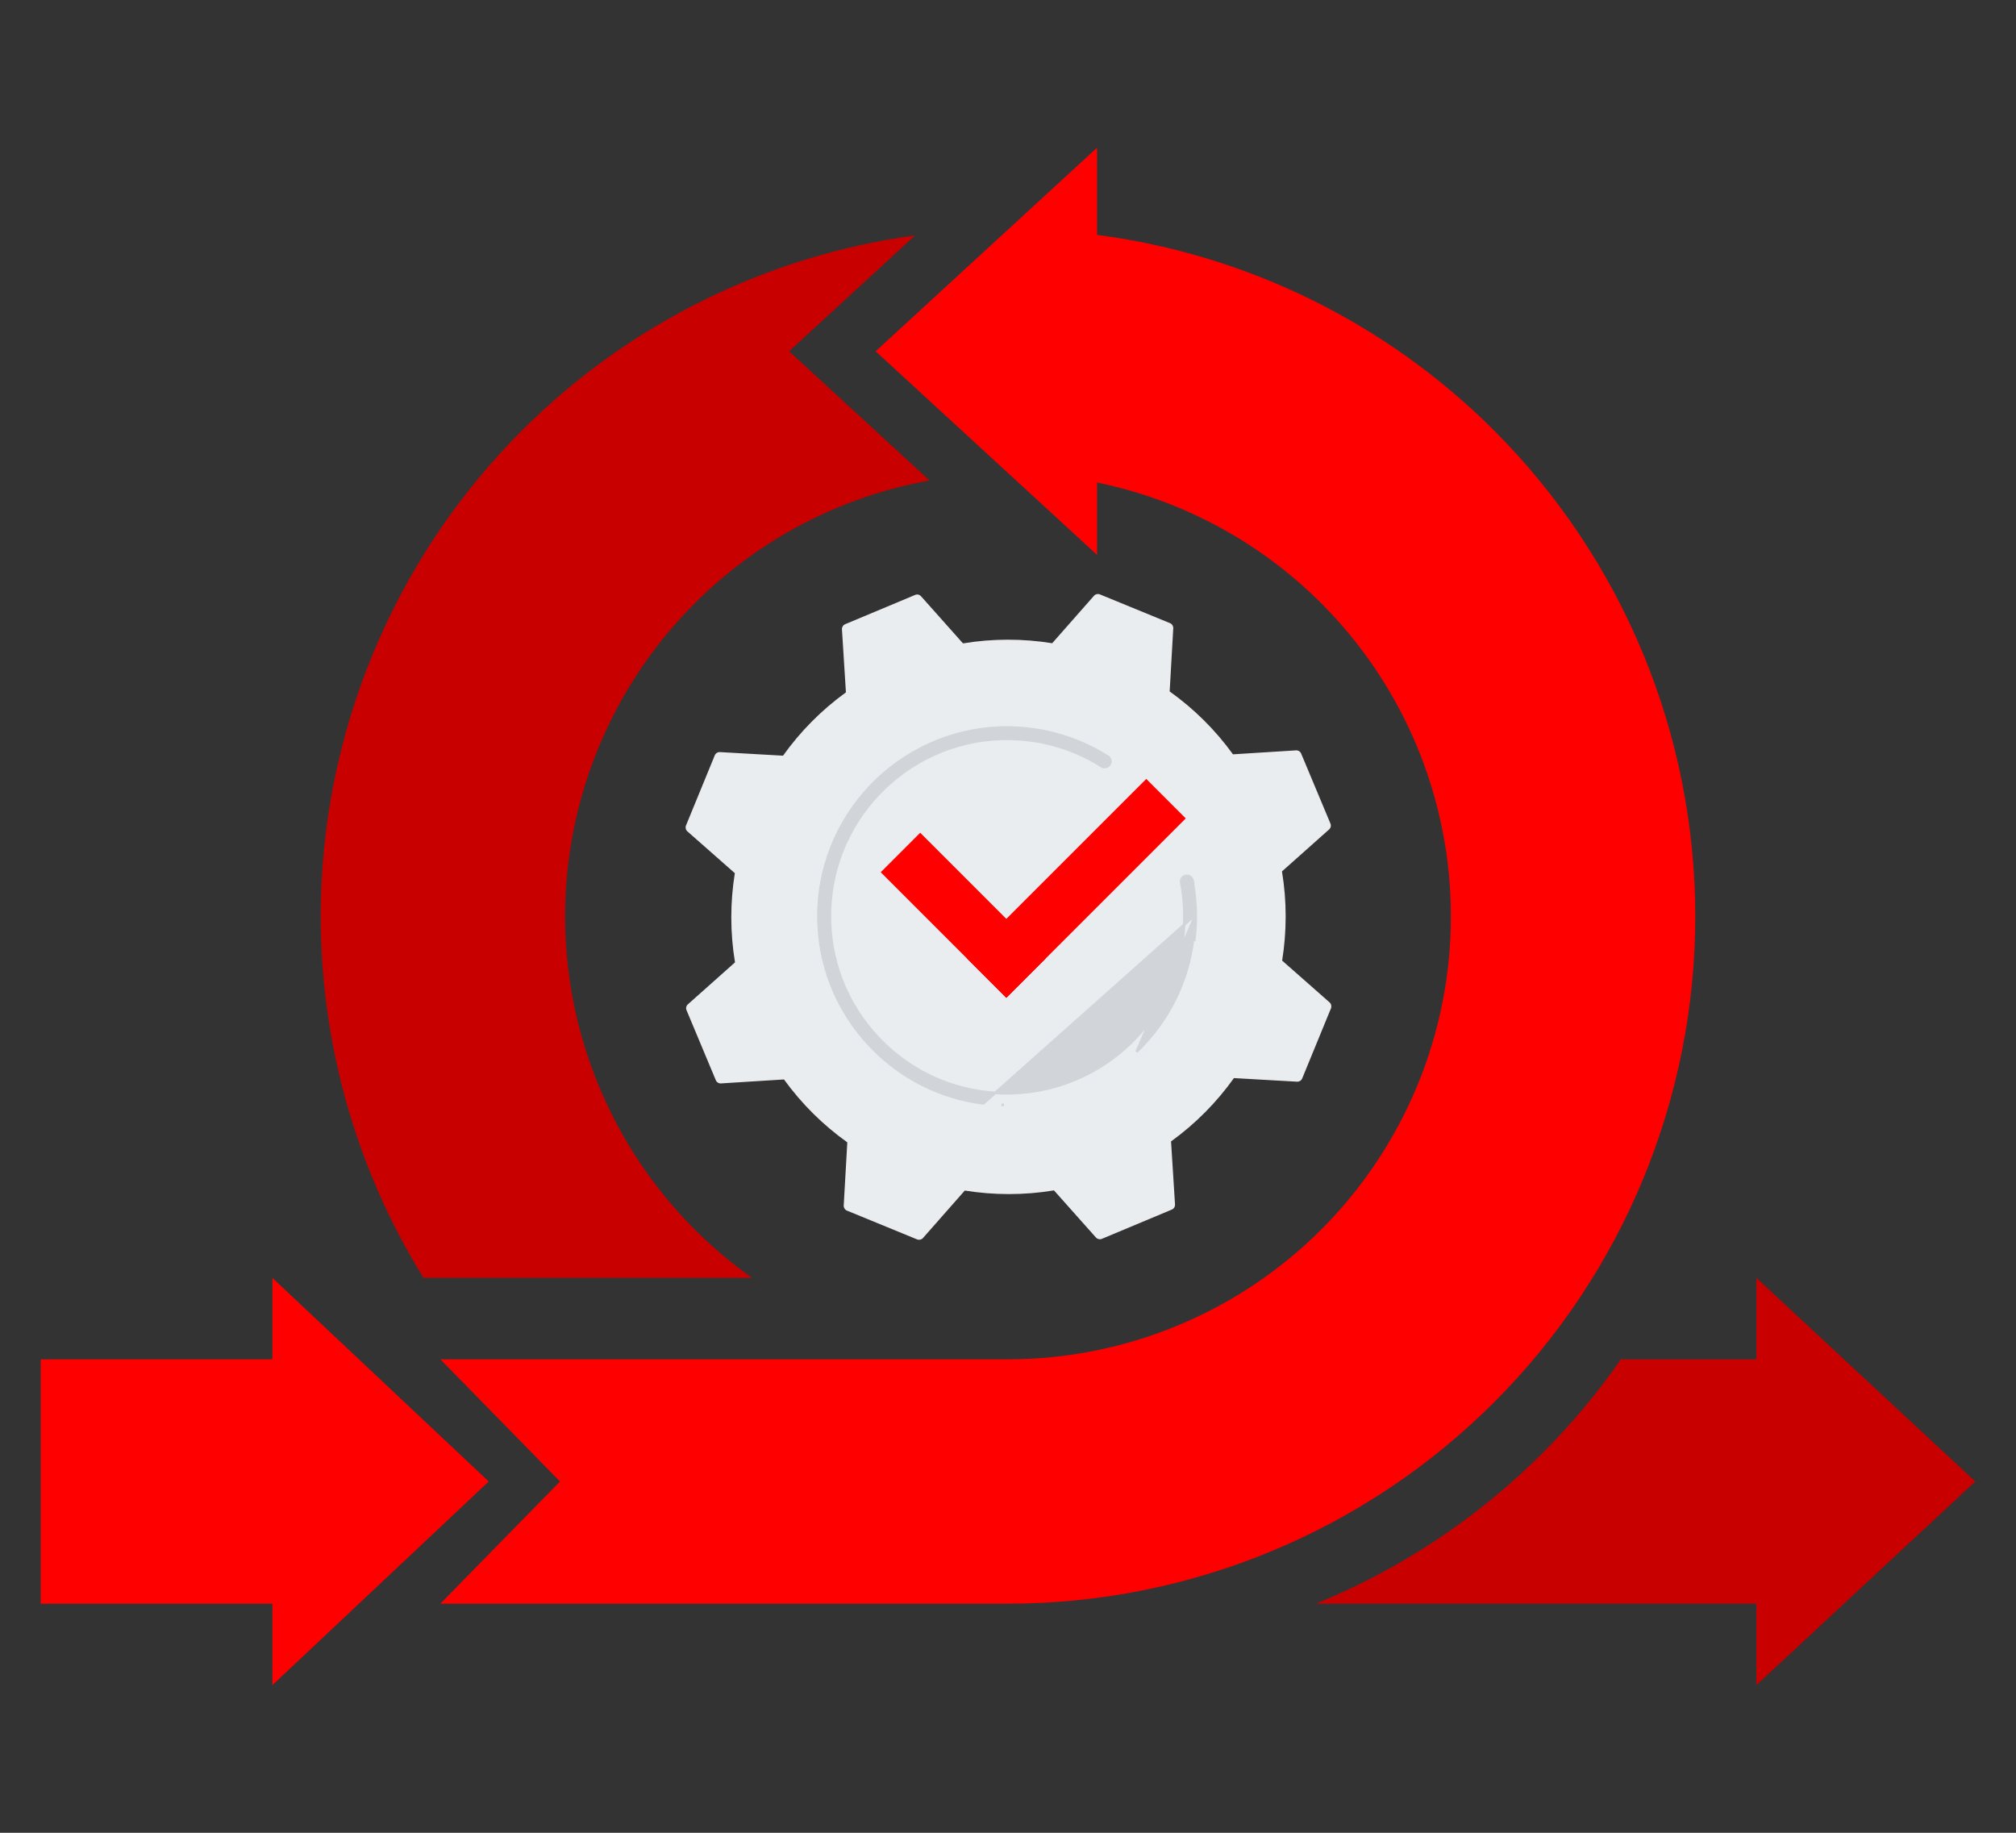
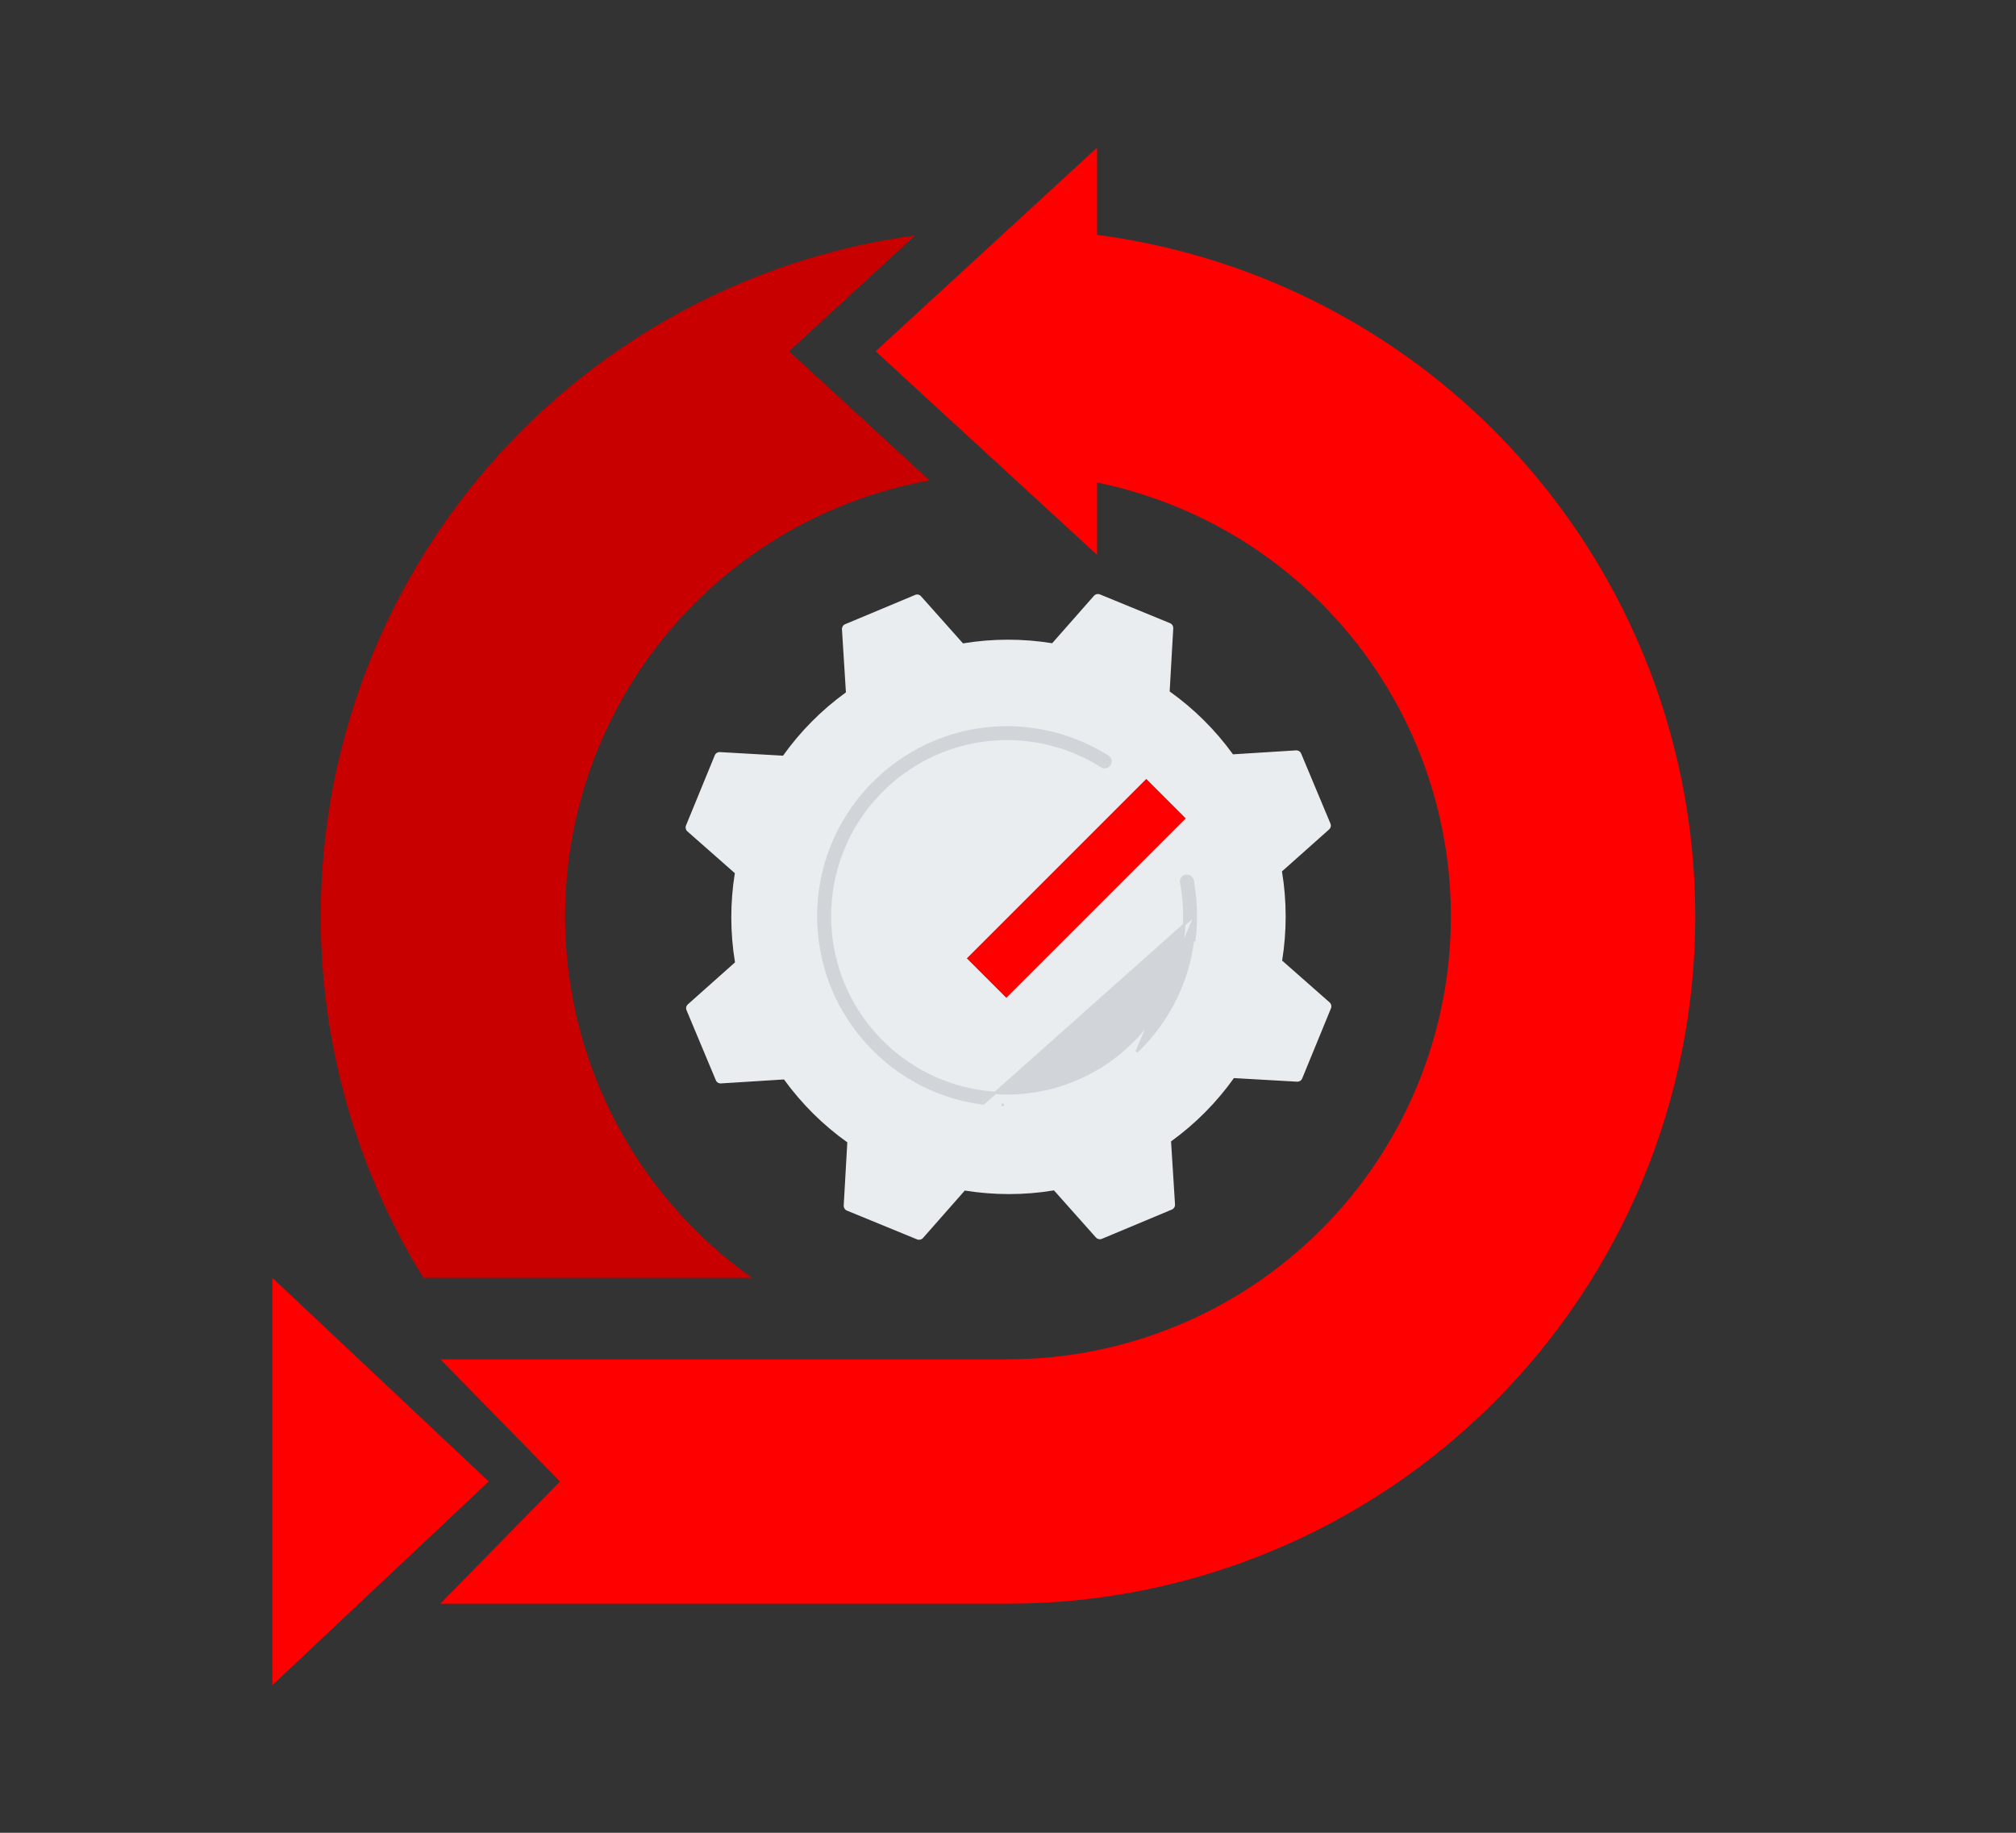
<svg xmlns="http://www.w3.org/2000/svg" width="396" height="360" viewBox="0 0 396 360" fill="none">
  <rect x="0" y="0" width="396" height="360" fill="#333333" stroke="none" />
  <path fill-rule="evenodd" clip-rule="evenodd" d="M179.754 46.238L155 69.001L182.596 94.376C165.245 97.497 149.12 105.845 136.483 118.483C120.167 134.798 111.001 156.927 111.001 180C111.001 203.074 120.167 225.202 136.483 241.517C139.979 245.013 143.741 248.181 147.723 251H83.178C70.093 229.838 63 205.285 63 180C63 144.196 77.223 109.858 102.541 84.541C123.518 63.563 150.688 50.203 179.754 46.238Z" fill="#C80000" />
  <path fill-rule="evenodd" clip-rule="evenodd" d="M198 45.092L172 69.001L198 92.909V93.002C198.034 93.002 198.068 93.002 198.102 93.002L215.5 109V94.78C232.051 98.179 247.39 106.356 259.517 118.483C275.833 134.799 284.999 156.927 284.999 180C284.999 203.074 275.833 225.202 259.517 241.518C243.202 257.833 221.073 266.999 198 266.999H86.5L110 291L86.5 315H198C233.804 315 268.142 300.777 293.459 275.46C318.777 250.142 333 215.805 333 180C333 144.196 318.777 109.858 293.459 84.541C272.303 63.384 244.847 49.975 215.5 46.139V45.001V29L198.1 45.001C198.067 45.001 198.033 45.001 198 45.001V45.092Z" fill="#FF0000" />
-   <path fill-rule="evenodd" clip-rule="evenodd" d="M258.491 315H345V331L388 291L345 251V267H318.388C313.836 273.556 308.681 279.738 302.959 285.46C290.126 298.293 274.976 308.275 258.491 315Z" fill="#C80000" />
-   <path d="M8 267H53.5V251L96 291L53.5 331V315H8V267Z" fill="#FF0000" />
+   <path d="M8 267H53.5V251L96 291L53.5 331V315V267Z" fill="#FF0000" />
  <path d="M261.444 198.05C261.601 197.65 261.501 197.185 261.174 196.899L251.849 188.685C252.768 182.973 252.791 177.039 251.815 171.165L261.076 162.919C261.405 162.617 261.507 162.175 261.333 161.759L255.582 148.015C255.42 147.617 255.008 147.362 254.573 147.389L242.194 148.167C238.692 143.33 234.483 139.184 229.756 135.814L230.461 123.421C230.484 122.979 230.242 122.582 229.831 122.406L216.044 116.749C215.645 116.592 215.179 116.692 214.893 117.019L206.68 126.344C200.968 125.425 195.034 125.401 189.16 126.377L180.914 117.116C180.612 116.786 180.17 116.685 179.754 116.858L166.01 122.609C165.613 122.771 165.358 123.183 165.385 123.618L166.163 135.997C161.327 139.499 157.181 143.708 153.811 148.434L141.418 147.729C140.976 147.707 140.579 147.948 140.404 148.359L134.747 162.146C134.59 162.546 134.69 163.011 135.017 163.297L144.342 171.511C143.423 177.223 143.4 183.157 144.376 189.031L135.115 197.277C134.786 197.579 134.684 198.021 134.858 198.437L140.609 212.181C140.771 212.579 141.183 212.834 141.618 212.807L153.997 212.029C157.499 216.865 161.708 221.011 166.435 224.382L165.73 236.775C165.707 237.217 165.949 237.614 166.36 237.79L180.147 243.447C180.546 243.604 181.012 243.504 181.298 243.177L189.511 233.852C195.223 234.771 201.157 234.794 207.031 233.819L215.277 243.08C215.567 243.391 216.021 243.511 216.437 243.337L230.181 237.587C230.578 237.425 230.833 237.013 230.806 236.578L230.028 224.199C234.864 220.697 239.01 216.488 242.38 211.761L254.773 212.467C255.215 212.489 255.612 212.248 255.787 211.836L261.444 198.05Z" fill="#EAEDF0" />
  <path d="M234.887 179.602L234.887 179.604C234.887 179.66 234.887 179.716 234.887 179.773C234.887 180.102 234.888 180.452 234.872 180.803C234.847 182.072 234.757 183.353 234.593 184.602C234.593 184.602 234.593 184.602 234.593 184.603L234.345 184.57C233.308 192.945 229.438 200.652 223.257 206.589L234.887 179.602ZM234.887 179.602C234.875 177.614 234.685 175.637 234.363 173.685L234.362 173.682L234.362 173.682L234.362 173.682L234.362 173.682L234.362 173.682L234.362 173.681L234.362 173.681L234.362 173.681L234.362 173.681L234.362 173.681L234.362 173.681L234.362 173.681L234.362 173.681L234.362 173.68L234.362 173.68L234.362 173.68L234.362 173.68L234.362 173.68L234.362 173.68L234.362 173.68L234.362 173.68L234.362 173.679L234.362 173.679L234.362 173.679L234.362 173.679L234.362 173.679L234.362 173.679L234.362 173.679L234.362 173.679L234.362 173.678L234.362 173.678L234.362 173.678L234.362 173.678L234.362 173.678L234.362 173.678L234.362 173.678L234.362 173.678L234.362 173.677L234.362 173.677L234.362 173.677L234.362 173.677L234.362 173.677L234.362 173.677L234.362 173.677L234.361 173.676L234.361 173.676L234.361 173.676L234.361 173.676L234.361 173.676L234.361 173.676L234.361 173.676L234.361 173.676L234.361 173.675L234.361 173.675L234.361 173.675L234.361 173.675L234.361 173.675L234.361 173.675L234.361 173.675L234.361 173.675L234.361 173.674L234.361 173.674L234.361 173.674L234.361 173.674L234.361 173.674L234.361 173.674L234.361 173.674L234.361 173.674L234.361 173.673L234.361 173.673L234.361 173.673L234.361 173.673L234.361 173.673L234.361 173.673L234.361 173.673L234.361 173.672L234.361 173.672L234.361 173.672L234.361 173.672L234.361 173.672L234.361 173.672L234.361 173.672L234.361 173.672L234.361 173.671L234.361 173.671L234.361 173.671L234.361 173.671L234.361 173.671L234.36 173.671L234.36 173.671L234.36 173.671L234.36 173.67L234.36 173.67L234.36 173.67L234.36 173.67L234.36 173.67L234.36 173.67L234.36 173.67L234.36 173.669L234.36 173.669L234.36 173.669L234.36 173.669L234.36 173.669L234.36 173.669L234.36 173.669L234.36 173.669L234.36 173.668L234.36 173.668L234.36 173.668L234.36 173.668L234.36 173.668L234.36 173.668L234.36 173.668L234.36 173.667L234.36 173.667L234.36 173.667L234.36 173.667L234.36 173.667L234.36 173.667L234.36 173.667L234.36 173.667L234.36 173.666L234.36 173.666L234.36 173.666L234.36 173.666L234.36 173.666L234.36 173.666L234.36 173.666L234.36 173.665L234.36 173.665L234.359 173.665L234.359 173.665L234.359 173.665L234.359 173.665L234.359 173.665L234.359 173.664L234.359 173.664L234.359 173.664L234.359 173.664L234.359 173.664L234.359 173.664L234.359 173.664L234.359 173.664L234.359 173.663L234.359 173.663L234.359 173.663L234.359 173.663L234.359 173.663L234.359 173.663L234.359 173.663L234.359 173.662L234.359 173.662L234.359 173.662L234.359 173.662L234.359 173.662L234.359 173.662L234.359 173.662L234.359 173.661L234.359 173.661L234.359 173.661L234.359 173.661L234.359 173.661L234.359 173.661L234.359 173.661L234.359 173.66L234.359 173.66L234.359 173.66L234.359 173.66L234.359 173.66L234.359 173.66L234.359 173.66L234.358 173.659L234.358 173.659L234.358 173.659L234.358 173.659L234.358 173.659L234.358 173.659L234.358 173.659L234.358 173.658L234.358 173.658L234.358 173.658L234.358 173.658L234.358 173.658L234.358 173.658L234.358 173.658L234.358 173.657L234.358 173.657L234.358 173.657L234.358 173.657L234.358 173.657L234.358 173.657L234.358 173.657L234.358 173.656L234.358 173.656L234.358 173.656L234.358 173.656L234.358 173.656L234.358 173.656L234.358 173.656L234.358 173.655L234.358 173.655L234.358 173.655L234.358 173.655L234.358 173.655L234.358 173.655L234.358 173.655L234.358 173.654L234.358 173.654L234.358 173.654L234.358 173.654L234.357 173.654L234.357 173.654L234.357 173.654L234.357 173.653L234.357 173.653L234.357 173.653L234.357 173.653L234.357 173.653L234.357 173.653L234.357 173.652L234.357 173.652L234.357 173.652L234.357 173.652L234.357 173.652L234.357 173.652L234.357 173.652L234.357 173.651L234.357 173.651L234.357 173.651L234.357 173.651L234.357 173.651L234.357 173.651L234.357 173.65L234.357 173.65L234.357 173.65L234.357 173.65L234.357 173.65L234.357 173.65L234.357 173.65L234.357 173.649L234.357 173.649L234.357 173.649L234.357 173.649L234.357 173.649L234.357 173.649L234.357 173.648L234.357 173.648L234.356 173.648L234.356 173.648L234.356 173.648L234.356 173.648L234.356 173.648L234.356 173.647L234.356 173.647L234.356 173.647L234.356 173.647L234.356 173.647L234.356 173.647L234.356 173.646L234.356 173.646L234.356 173.646L234.356 173.646L234.356 173.646L234.356 173.646L234.356 173.645L234.356 173.645L234.356 173.645L234.356 173.645L234.356 173.645L234.356 173.645L234.356 173.644L234.356 173.644L234.356 173.644L234.356 173.644L234.356 173.644L234.356 173.644L234.356 173.643L234.356 173.643L234.356 173.643L234.356 173.643L234.356 173.643L234.356 173.643L234.356 173.642L234.355 173.642L234.355 173.642L234.355 173.642L234.355 173.642L234.355 173.642L234.355 173.641L234.355 173.641L234.355 173.641L234.355 173.641L234.355 173.641L234.355 173.641L234.355 173.64L234.355 173.64L234.355 173.64L234.355 173.64L234.355 173.64L234.355 173.64L234.355 173.639L234.355 173.639L234.355 173.639L234.355 173.639L234.355 173.639L234.355 173.639L234.355 173.638L234.355 173.638L234.355 173.638L234.355 173.638L234.355 173.638L234.355 173.638L234.355 173.637L234.355 173.637L234.355 173.637L234.355 173.637L234.354 173.637L234.354 173.637L234.354 173.636L234.354 173.636L234.354 173.636L234.354 173.636L234.354 173.636L234.354 173.635L234.354 173.635L234.354 173.635L234.354 173.635L234.354 173.635L234.354 173.635L234.354 173.634L234.354 173.634L234.354 173.634L234.354 173.634L234.354 173.634L234.354 173.633L234.354 173.633L234.354 173.633L234.354 173.633L234.354 173.633L234.354 173.633L234.354 173.632L234.354 173.632L234.354 173.632L234.354 173.632L234.354 173.632L234.354 173.631L234.354 173.631L234.353 173.631L234.353 173.631L234.353 173.631L234.353 173.631L234.353 173.63L234.353 173.63L234.353 173.63L234.353 173.63L234.353 173.63L234.353 173.629L234.353 173.629L234.353 173.629L234.353 173.629L234.353 173.629L234.353 173.628L234.353 173.628L234.353 173.628L234.353 173.628L234.353 173.628L234.353 173.627L234.353 173.627L234.353 173.627L234.353 173.627L234.353 173.627L234.353 173.626L234.353 173.626L234.353 173.626L234.353 173.626L234.353 173.626L234.353 173.626L234.352 173.625L234.352 173.625L234.352 173.625L234.352 173.625L234.352 173.625L234.352 173.624L234.352 173.624L234.352 173.624L234.352 173.624L234.352 173.624L234.352 173.623L234.352 173.623L234.352 173.623L234.352 173.623L234.352 173.623L234.352 173.622L234.352 173.622L234.352 173.622L234.352 173.622L234.352 173.622L234.352 173.621L234.352 173.621L234.352 173.621L234.352 173.621L234.352 173.62L234.352 173.62L234.352 173.62L234.352 173.62L234.351 173.62L234.351 173.619L234.351 173.619L234.351 173.619L234.351 173.619L234.351 173.619L234.351 173.618L234.351 173.618L234.351 173.618L234.351 173.618L234.351 173.618L234.351 173.617L234.351 173.617L234.351 173.617L234.351 173.617L234.351 173.617L234.351 173.616L234.351 173.616L234.351 173.616L234.351 173.616L234.351 173.615L234.351 173.615L234.351 173.615L234.351 173.615L234.351 173.615L234.351 173.614L234.351 173.614L234.35 173.614L234.35 173.614L234.35 173.613L234.35 173.613L234.35 173.613L234.35 173.613L234.35 173.613L234.35 173.612L234.35 173.612L234.35 173.612L234.35 173.612L234.35 173.611L234.35 173.611L234.35 173.611L234.35 173.611L234.35 173.611L234.35 173.61L234.35 173.61L234.35 173.61L234.35 173.61L234.35 173.609L234.35 173.609L234.35 173.609L234.35 173.609L234.35 173.609L234.349 173.608L234.349 173.608L234.349 173.608L234.349 173.608L234.349 173.607L234.349 173.607L234.349 173.607L234.349 173.607L234.349 173.606L234.349 173.606L234.349 173.606L234.349 173.606L234.349 173.606L234.349 173.605L234.349 173.605L234.349 173.605L234.349 173.605L234.349 173.604L234.349 173.604L234.349 173.604L234.349 173.604L234.349 173.603L234.349 173.603L234.349 173.603L234.348 173.603L234.348 173.602L234.348 173.602L234.348 173.602L234.348 173.602L234.348 173.601L234.348 173.601L234.348 173.601L234.348 173.601L234.348 173.601L234.348 173.6L234.348 173.6L234.348 173.6L234.348 173.6L234.348 173.599L234.348 173.599L234.348 173.599L234.348 173.599L234.348 173.598L234.348 173.598L234.348 173.598L234.348 173.598L234.348 173.597L234.347 173.597L234.347 173.597L234.347 173.597L234.347 173.596L234.347 173.596L234.347 173.596L234.347 173.596L234.347 173.595L234.347 173.595L234.347 173.595L234.347 173.594L234.347 173.594L234.347 173.593L234.347 173.593L234.347 173.593L234.347 173.592L234.347 173.592L234.347 173.592L234.346 173.591L234.346 173.591L234.346 173.59L234.346 173.59L234.346 173.59L234.346 173.589L234.346 173.589L234.346 173.588L234.346 173.588L234.346 173.588L234.346 173.587L234.346 173.587L234.346 173.586L234.346 173.586L234.345 173.586L234.345 173.585L234.345 173.585L234.345 173.585L234.345 173.584L234.345 173.584L234.345 173.583L234.345 173.583L234.345 173.583L234.345 173.582L234.345 173.582L234.345 173.581L234.345 173.581L234.345 173.581L234.345 173.58L234.344 173.58L234.344 173.579L234.344 173.579L234.344 173.579L234.344 173.578L234.344 173.578L234.344 173.577L234.344 173.577L234.344 173.577L234.344 173.576L234.344 173.576L234.344 173.575L234.344 173.575L234.344 173.575L234.343 173.574L234.343 173.574L234.343 173.573L234.343 173.573L234.343 173.572L234.343 173.572L234.343 173.572L234.343 173.571L234.343 173.571L234.343 173.57L234.343 173.57L234.343 173.57L234.343 173.569L234.343 173.569L234.342 173.568L234.342 173.568L234.342 173.568L234.342 173.567L234.342 173.567L234.342 173.566L234.342 173.566L234.342 173.565L234.342 173.565L234.342 173.565L234.342 173.564L234.342 173.564L234.342 173.563L234.341 173.563L234.341 173.563L234.341 173.562L234.341 173.562L234.341 173.561L234.341 173.561L234.341 173.56L234.341 173.56L234.341 173.56L234.341 173.559L234.341 173.559L234.341 173.558L234.341 173.558L234.341 173.558L234.34 173.557L234.34 173.557L234.34 173.556L234.34 173.556L234.34 173.555L234.34 173.555L234.34 173.555L234.34 173.554L234.34 173.554L234.34 173.553L234.34 173.553L234.34 173.552L234.34 173.552L234.339 173.552L234.339 173.551L234.339 173.551L234.339 173.55L234.339 173.55L234.339 173.55L234.339 173.549L234.339 173.549L234.339 173.548L234.339 173.548L234.339 173.547L234.339 173.547L234.339 173.547L234.339 173.546L234.338 173.546L234.338 173.545L234.338 173.545L234.338 173.544L234.338 173.544L234.338 173.544L234.338 173.543L234.338 173.543L234.338 173.542L234.338 173.542L234.338 173.541L234.338 173.541L234.338 173.54L234.337 173.54L234.337 173.54L234.337 173.539L234.337 173.539L234.337 173.538L234.337 173.538L234.337 173.537L234.337 173.537L234.337 173.537L234.337 173.536L234.337 173.536L234.337 173.535L234.337 173.535L234.336 173.534L234.336 173.534L234.336 173.534L234.336 173.533L234.336 173.533L234.336 173.532L234.336 173.532L234.336 173.531L234.336 173.531L234.336 173.531L234.336 173.53L234.336 173.53L234.336 173.529L234.335 173.529L234.335 173.528L234.335 173.528L234.335 173.527L234.335 173.527L234.335 173.527L234.335 173.526L234.335 173.526L234.335 173.525L234.335 173.525L234.335 173.524L234.335 173.524L234.335 173.524L234.334 173.523L234.334 173.523L234.334 173.522L234.334 173.522L234.334 173.521L234.334 173.521L234.334 173.52L234.334 173.52L234.334 173.52L234.334 173.519L234.334 173.519L234.334 173.518L234.334 173.518L234.333 173.517L234.333 173.517L234.333 173.516L234.333 173.516L234.333 173.516L234.333 173.515L234.333 173.515L234.333 173.514L234.333 173.514L234.333 173.513L234.333 173.513L234.333 173.512L234.332 173.512L234.332 173.512L234.332 173.511L234.332 173.511L234.332 173.51L234.332 173.51L234.332 173.509L234.332 173.509L234.332 173.508L234.332 173.508L234.332 173.508L234.332 173.507L234.332 173.507L234.331 173.506L234.331 173.506L234.331 173.505L234.331 173.505L234.331 173.504L234.331 173.504L234.331 173.504L234.331 173.503L234.331 173.503L234.331 173.502L234.331 173.502L234.331 173.501L234.331 173.501L234.33 173.5L234.33 173.5L234.33 173.5L234.33 173.499L234.33 173.499L234.33 173.498L234.33 173.498L234.33 173.497L234.33 173.497L234.33 173.496L234.33 173.496L234.33 173.496L234.33 173.495L234.329 173.495L234.329 173.494L234.329 173.494L234.329 173.493L234.329 173.493L234.329 173.492L234.329 173.492L234.329 173.492L234.329 173.491L234.329 173.491L234.329 173.49L234.329 173.49L234.328 173.489L234.328 173.489L234.328 173.488L234.328 173.488L234.328 173.488L234.328 173.487L234.328 173.487L234.328 173.486L234.328 173.486L234.328 173.485L234.328 173.485L234.328 173.484L234.328 173.484L234.327 173.484L234.327 173.483L234.327 173.483L234.327 173.482L234.327 173.482L234.327 173.481L234.327 173.481L234.327 173.48L234.327 173.48L234.327 173.48L234.327 173.479L234.327 173.479L234.327 173.478L234.326 173.478L234.326 173.477L234.326 173.477L234.326 173.476L234.326 173.476L234.326 173.475L234.326 173.475L234.326 173.475L234.326 173.474L234.326 173.474L234.326 173.473L234.326 173.473L234.326 173.472L234.325 173.472L234.325 173.471L234.325 173.471L234.325 173.471L234.325 173.47L234.325 173.47L234.325 173.469L234.325 173.469L234.325 173.468L234.325 173.468L234.325 173.467L234.325 173.467L234.324 173.467L234.324 173.466L234.324 173.466L234.324 173.465L234.324 173.465L234.324 173.464L234.324 173.464L234.324 173.463L234.324 173.463L234.324 173.463L234.324 173.462L234.324 173.462L234.324 173.461L234.323 173.461L234.323 173.46L234.323 173.46L234.323 173.459L234.323 173.459L234.323 173.459L234.323 173.458L234.323 173.458L234.323 173.457L234.323 173.457L234.323 173.456L234.323 173.456L234.323 173.456L234.322 173.455L234.322 173.455L234.322 173.454L234.322 173.454L234.322 173.453L234.322 173.453L234.322 173.452L234.322 173.452L234.322 173.452L234.322 173.451L234.322 173.451L234.322 173.45L234.322 173.45L234.321 173.449L234.321 173.449L234.321 173.448L234.321 173.448L234.321 173.448L234.321 173.447L234.321 173.447L234.321 173.446L234.321 173.446L234.321 173.445L234.321 173.445L234.321 173.445L234.321 173.444L234.32 173.444L234.32 173.443L234.32 173.443L234.32 173.442L234.32 173.442L234.32 173.441L234.32 173.441L234.32 173.441L234.32 173.44L234.32 173.44L234.32 173.439L234.32 173.439L234.32 173.438L234.319 173.438L234.319 173.438L234.319 173.437L234.319 173.437L234.319 173.436L234.319 173.436L234.319 173.435L234.319 173.435L234.319 173.434L234.319 173.434L234.319 173.434L234.319 173.433L234.319 173.433L234.318 173.432L234.318 173.432L234.318 173.431L234.318 173.431L234.318 173.431L234.318 173.43L234.318 173.43L234.318 173.429L234.318 173.429L234.318 173.428L234.318 173.428L234.318 173.428L234.318 173.427L234.317 173.427L234.317 173.426L234.317 173.426L234.317 173.425L234.317 173.425L234.317 173.425L234.317 173.424L234.317 173.424L234.317 173.423L234.317 173.423L234.317 173.422L234.317 173.422L234.317 173.422L234.316 173.421L234.316 173.421L234.316 173.42L234.316 173.42L234.316 173.419L234.316 173.419L234.316 173.419L234.316 173.418L234.316 173.418L234.316 173.417L234.316 173.417L234.316 173.417L234.316 173.416L234.316 173.416L234.315 173.415L234.315 173.415L234.315 173.414L234.315 173.414L234.315 173.414L234.315 173.413L234.315 173.413L234.315 173.412L234.315 173.412L234.315 173.411L234.315 173.411L234.315 173.411L234.315 173.41L234.314 173.41L234.314 173.409L234.314 173.409L234.314 173.409L234.314 173.408L234.314 173.408L234.314 173.407L234.314 173.407L234.314 173.406L234.314 173.406L234.314 173.406L234.314 173.405L234.314 173.405L234.314 173.404L234.313 173.404L234.313 173.404L234.313 173.403L234.313 173.403L234.313 173.402L234.313 173.402L234.313 173.402L234.313 173.401L234.313 173.401L234.313 173.4L234.313 173.4L234.313 173.4L234.313 173.399L234.313 173.399L234.312 173.398L234.312 173.398L234.312 173.397L234.312 173.397L234.312 173.397L234.312 173.396L234.312 173.396L234.312 173.395L234.312 173.395L234.312 173.395L234.312 173.394L234.312 173.394L234.312 173.393L234.312 173.393L234.311 173.393L234.311 173.392L234.311 173.392L234.311 173.391L234.311 173.391L234.311 173.391L234.311 173.39L234.311 173.39L234.311 173.389L234.311 173.389L234.311 173.389L234.311 173.388L234.311 173.388L234.311 173.387L234.31 173.387L234.31 173.387L234.31 173.386L234.31 173.386L234.31 173.386L234.31 173.385L234.31 173.385L234.31 173.384L234.31 173.384L234.31 173.384L234.31 173.383L234.31 173.383L234.31 173.382L234.31 173.382L234.309 173.382L234.309 173.381L234.309 173.381L234.309 173.38L234.309 173.38L234.309 173.38L234.309 173.379L234.309 173.379L234.309 173.379L234.309 173.378L234.309 173.378L234.309 173.377L234.309 173.376L234.308 173.376L234.308 173.375L234.308 173.374L234.308 173.373L234.308 173.372L234.308 173.371L234.307 173.37L234.307 173.369L234.307 173.368L234.307 173.368L234.307 173.367L234.307 173.366L234.307 173.365L234.306 173.364L234.306 173.363L234.306 173.362L234.306 173.361L234.306 173.36L234.306 173.36L234.305 173.359L234.305 173.358L234.305 173.357L234.305 173.356L234.305 173.355L234.305 173.354L234.305 173.353L234.304 173.353L234.304 173.352L234.304 173.351L234.304 173.35L234.304 173.349L234.304 173.348L234.303 173.347L234.303 173.346L234.303 173.346L234.303 173.345L234.303 173.344L234.303 173.343L234.303 173.342L234.302 173.341L234.302 173.34L234.302 173.339L234.302 173.339L234.302 173.338L234.302 173.337L234.301 173.336L234.301 173.335L234.301 173.334L234.301 173.333L234.301 173.332L234.301 173.332L234.301 173.331L234.3 173.33L234.3 173.329L234.3 173.328L234.3 173.327L234.3 173.326L234.3 173.325L234.299 173.325L234.299 173.324L234.299 173.323L234.299 173.322L234.299 173.321L234.299 173.32L234.299 173.319L234.298 173.319L234.298 173.318L234.298 173.317L234.298 173.316L234.298 173.315L234.298 173.314L234.297 173.313L234.297 173.313L234.297 173.312L234.297 173.311L234.297 173.31L234.297 173.309L234.297 173.308L234.296 173.307L234.296 173.307L234.296 173.306L234.296 173.305L234.296 173.304L234.296 173.303L234.296 173.302L234.295 173.301L234.295 173.301L234.295 173.3L234.295 173.299L234.295 173.298L234.295 173.297L234.294 173.296L234.294 173.295L234.294 173.295L234.294 173.294L234.294 173.293L234.294 173.292L234.294 173.291L234.293 173.29L234.293 173.289L234.293 173.289L234.293 173.288L234.293 173.287L234.293 173.286L234.292 173.285L234.292 173.284L234.292 173.283L234.292 173.283L234.292 173.282L234.292 173.281L234.292 173.28L234.291 173.279L234.291 173.278L234.291 173.278L234.291 173.277L234.291 173.276L234.291 173.275L234.291 173.274L234.29 173.273L234.29 173.272L234.29 173.272L234.29 173.271L234.29 173.27L234.29 173.269L234.29 173.268L234.289 173.267L234.289 173.266L234.289 173.266L234.289 173.265L234.289 173.264L234.289 173.263L234.288 173.262L234.288 173.261L234.288 173.261L234.288 173.26L234.288 173.259L234.288 173.258L234.288 173.257L234.287 173.256L234.287 173.256L234.287 173.255L234.287 173.254L234.287 173.253L234.287 173.252L234.287 173.251L234.286 173.25L234.286 173.25L234.286 173.249L234.286 173.248L234.286 173.247L234.286 173.246L234.285 173.245L234.285 173.245L234.285 173.244L234.285 173.243L234.285 173.242L234.285 173.241L234.285 173.24L234.284 173.24L234.284 173.239L234.284 173.238L234.284 173.237L234.284 173.236L234.284 173.235L234.284 173.235L234.283 173.234L234.283 173.233L234.283 173.232L234.283 173.231L234.283 173.23L234.283 173.23L234.283 173.229L234.282 173.228L234.282 173.227L234.282 173.226L234.282 173.225L234.282 173.225L234.282 173.224L234.282 173.223L234.281 173.222L234.281 173.221L234.281 173.22L234.281 173.22L234.281 173.219L234.281 173.218L234.28 173.217L234.28 173.216L234.28 173.215L234.28 173.215L234.28 173.214L234.28 173.213L234.28 173.212L234.279 173.211L234.279 173.21L234.279 173.21L234.279 173.209L234.279 173.208L234.279 173.207L234.279 173.206L234.278 173.205L234.278 173.205L234.278 173.204L234.278 173.203L234.278 173.202L234.278 173.201L234.278 173.2L234.277 173.2L234.277 173.199L234.277 173.198L234.277 173.197L234.277 173.196L234.277 173.195L234.277 173.195L234.276 173.194L234.276 173.193L234.276 173.192L234.276 173.191L234.276 173.19L234.276 173.19L234.275 173.189L234.275 173.188L234.275 173.187L234.275 173.186L234.275 173.185L234.275 173.185L234.275 173.184L234.274 173.183L234.274 173.182L234.274 173.181L234.274 173.18L234.274 173.18L234.274 173.179L234.274 173.178L234.273 173.177L234.273 173.176L234.273 173.175L234.273 173.175L234.273 173.174L234.273 173.173L234.273 173.172L234.272 173.171L234.272 173.17L234.272 173.17L234.272 173.169L234.272 173.168L234.272 173.167L234.272 173.166L234.271 173.166L234.271 173.165L234.271 173.164L234.271 173.163L234.271 173.162L234.271 173.161L234.271 173.161L234.27 173.16L234.27 173.159L234.27 173.158L234.27 173.157L234.27 173.156L234.27 173.156L234.269 173.155L234.269 173.154L234.269 173.153L234.269 173.152L234.269 173.151L234.269 173.151L234.269 173.15L234.268 173.149L234.268 173.148L234.268 173.147L234.268 173.146L234.268 173.146L234.268 173.145L234.268 173.144L234.267 173.143L234.267 173.142L234.267 173.141L234.267 173.141L234.267 173.14L234.267 173.139L234.267 173.138L234.266 173.137L234.266 173.136L234.266 173.136L234.266 173.135L234.266 173.134L234.266 173.133L234.266 173.132L234.265 173.132L234.265 173.131L234.265 173.13L234.265 173.129L234.265 173.128L234.265 173.127L234.265 173.127L234.264 173.126L234.264 173.125L234.264 173.124L234.264 173.123L234.264 173.122L234.264 173.122L234.263 173.121L234.263 173.12L234.263 173.119L234.263 173.118L234.263 173.117L234.263 173.117L234.263 173.116L234.262 173.115L234.262 173.114L234.262 173.113L234.262 173.112L234.262 173.112L234.262 173.111L234.262 173.11L234.261 173.109L234.261 173.108L234.261 173.107L234.261 173.107L234.261 173.106L234.261 173.105L234.261 173.104L234.26 173.103L234.26 173.102L234.26 173.102L234.26 173.101L234.26 173.1L234.26 173.099L234.26 173.098L234.259 173.097L234.259 173.097L234.259 173.096L234.259 173.095L234.259 173.094L234.259 173.093L234.259 173.092L234.258 173.092L234.258 173.091L234.258 173.09L234.258 173.089L234.258 173.088L234.258 173.087L234.257 173.087L234.257 173.086L234.257 173.085L234.257 173.084L234.257 173.083L234.257 173.082L234.257 173.082L234.256 173.081L234.256 173.08L234.256 173.079L234.256 173.078L234.256 173.077L234.256 173.076L234.256 173.076L234.255 173.075L234.255 173.074L234.255 173.073L234.255 173.072L234.255 173.071L234.255 173.071L234.255 173.07L234.254 173.069L234.254 173.068L234.254 173.067L234.254 173.066L234.254 173.066L234.254 173.065L234.253 173.064L234.253 173.063L234.253 173.062L234.253 173.061L234.253 173.061L234.253 173.06L234.253 173.059L234.252 173.058L234.252 173.057L234.252 173.056L234.252 173.055L234.252 173.055L234.252 173.054L234.252 173.053L234.251 173.052L234.251 173.051L234.251 173.05L234.251 173.05L234.251 173.049L234.251 173.048L234.25 173.047L234.25 173.046L234.25 173.045L234.25 173.044L234.25 173.044L234.25 173.043L234.25 173.042L234.249 173.041L234.249 173.04L234.249 173.039L234.249 173.039L234.249 173.038L234.249 173.037L234.249 173.036L234.248 173.035L234.248 173.034L234.248 173.033L234.248 173.033L234.248 173.032L234.248 173.031L234.248 173.03L234.247 173.029L234.247 173.028L234.247 173.027L234.247 173.027L234.247 173.026L234.247 173.025L234.246 173.024L234.246 173.023L234.246 173.022L234.246 173.021L234.246 173.021L234.246 173.02L234.246 173.019L234.245 173.018L234.245 173.017L234.245 173.016L234.245 173.015L234.245 173.015L234.245 173.014L234.244 173.013L234.244 173.012L234.244 173.011L234.244 173.01L234.244 173.009L234.244 173.009L234.244 173.008L234.243 173.007L234.243 173.006L234.243 173.005L234.243 173.004L234.243 173.003L234.243 173.003L234.243 173.002L234.242 173.001L234.242 173L234.242 172.999L234.242 172.998L234.242 172.997L234.242 172.997L234.241 172.996L234.241 172.995L234.241 172.994L234.241 172.993L234.241 172.992L234.241 172.991L234.241 172.99L234.24 172.99L234.24 172.989L234.24 172.988L234.24 172.987L234.24 172.986L234.24 172.985L234.239 172.984L234.239 172.983L234.239 172.983L234.239 172.982L234.239 172.981L234.239 172.98L234.239 172.979L234.238 172.978L234.238 172.977L234.238 172.976L234.238 172.976L234.238 172.975L234.238 172.974L234.237 172.973L234.237 172.972L234.237 172.971L234.237 172.97L234.237 172.969L234.237 172.969L234.237 172.968L234.236 172.967L234.236 172.966L234.236 172.965L234.236 172.964L234.236 172.963L234.236 172.962L234.235 172.962L234.235 172.961L234.235 172.96L234.235 172.959L234.235 172.958L234.235 172.957L234.235 172.956L234.234 172.955L234.234 172.954L234.234 172.954L234.234 172.953L234.234 172.952L234.234 172.951L234.233 172.95L234.233 172.949L234.233 172.948L234.233 172.947L234.233 172.947L234.233 172.946L234.232 172.945L234.232 172.944L234.232 172.943L234.232 172.942C234.142 172.43 233.729 172.099 233.266 172.04L233.259 172.039L233.252 172.038L233.242 172.037C233.158 172.031 233.04 172.023 232.922 172.044C232.299 172.154 231.917 172.747 232.024 173.354L232.025 173.358C232.494 175.769 232.687 178.253 232.635 180.738C232.357 193.063 225.646 203.784 215.797 209.732C210.319 213.038 203.871 214.888 197.004 214.74C195.793 214.708 194.598 214.629 193.437 214.478L193.436 214.478C185.508 213.491 178.222 209.83 172.643 203.972L172.643 203.972C166.218 197.239 162.813 188.414 163.025 179.129C163.473 159.931 179.458 144.679 198.634 145.13C199.823 145.166 200.996 145.249 202.158 145.4L202.159 145.4C207.214 146.023 212.067 147.773 216.378 150.488C216.522 150.587 216.702 150.636 216.825 150.662L216.838 150.665L216.851 150.666C217.251 150.708 217.685 150.549 217.937 150.156C218.278 149.632 218.124 148.935 217.578 148.601C212.979 145.707 207.818 143.861 202.435 143.183C201.183 143.019 199.949 142.943 198.681 142.897L198.681 142.896L198.677 142.896C178.258 142.43 161.237 158.672 160.77 179.09L160.77 179.09C160.548 188.98 164.171 198.375 171.017 205.55L171.017 205.55C176.972 211.775 184.71 215.676 193.168 216.738L234.887 179.602ZM196.969 217.017C196.969 217.017 196.97 217.017 196.97 217.017L196.975 216.767L196.969 217.017C196.969 217.017 196.969 217.017 196.969 217.017Z" fill="#D1D5D9" stroke="#D1D5D9" stroke-width="0.5" />
-   <rect x="173" y="171.326" width="10.965" height="34.889" transform="rotate(-45 173 171.326)" fill="#FF0000" />
  <rect x="225.16" y="153" width="10.965" height="49.842" transform="rotate(45 225.16 153)" fill="#FF0000" />
</svg>